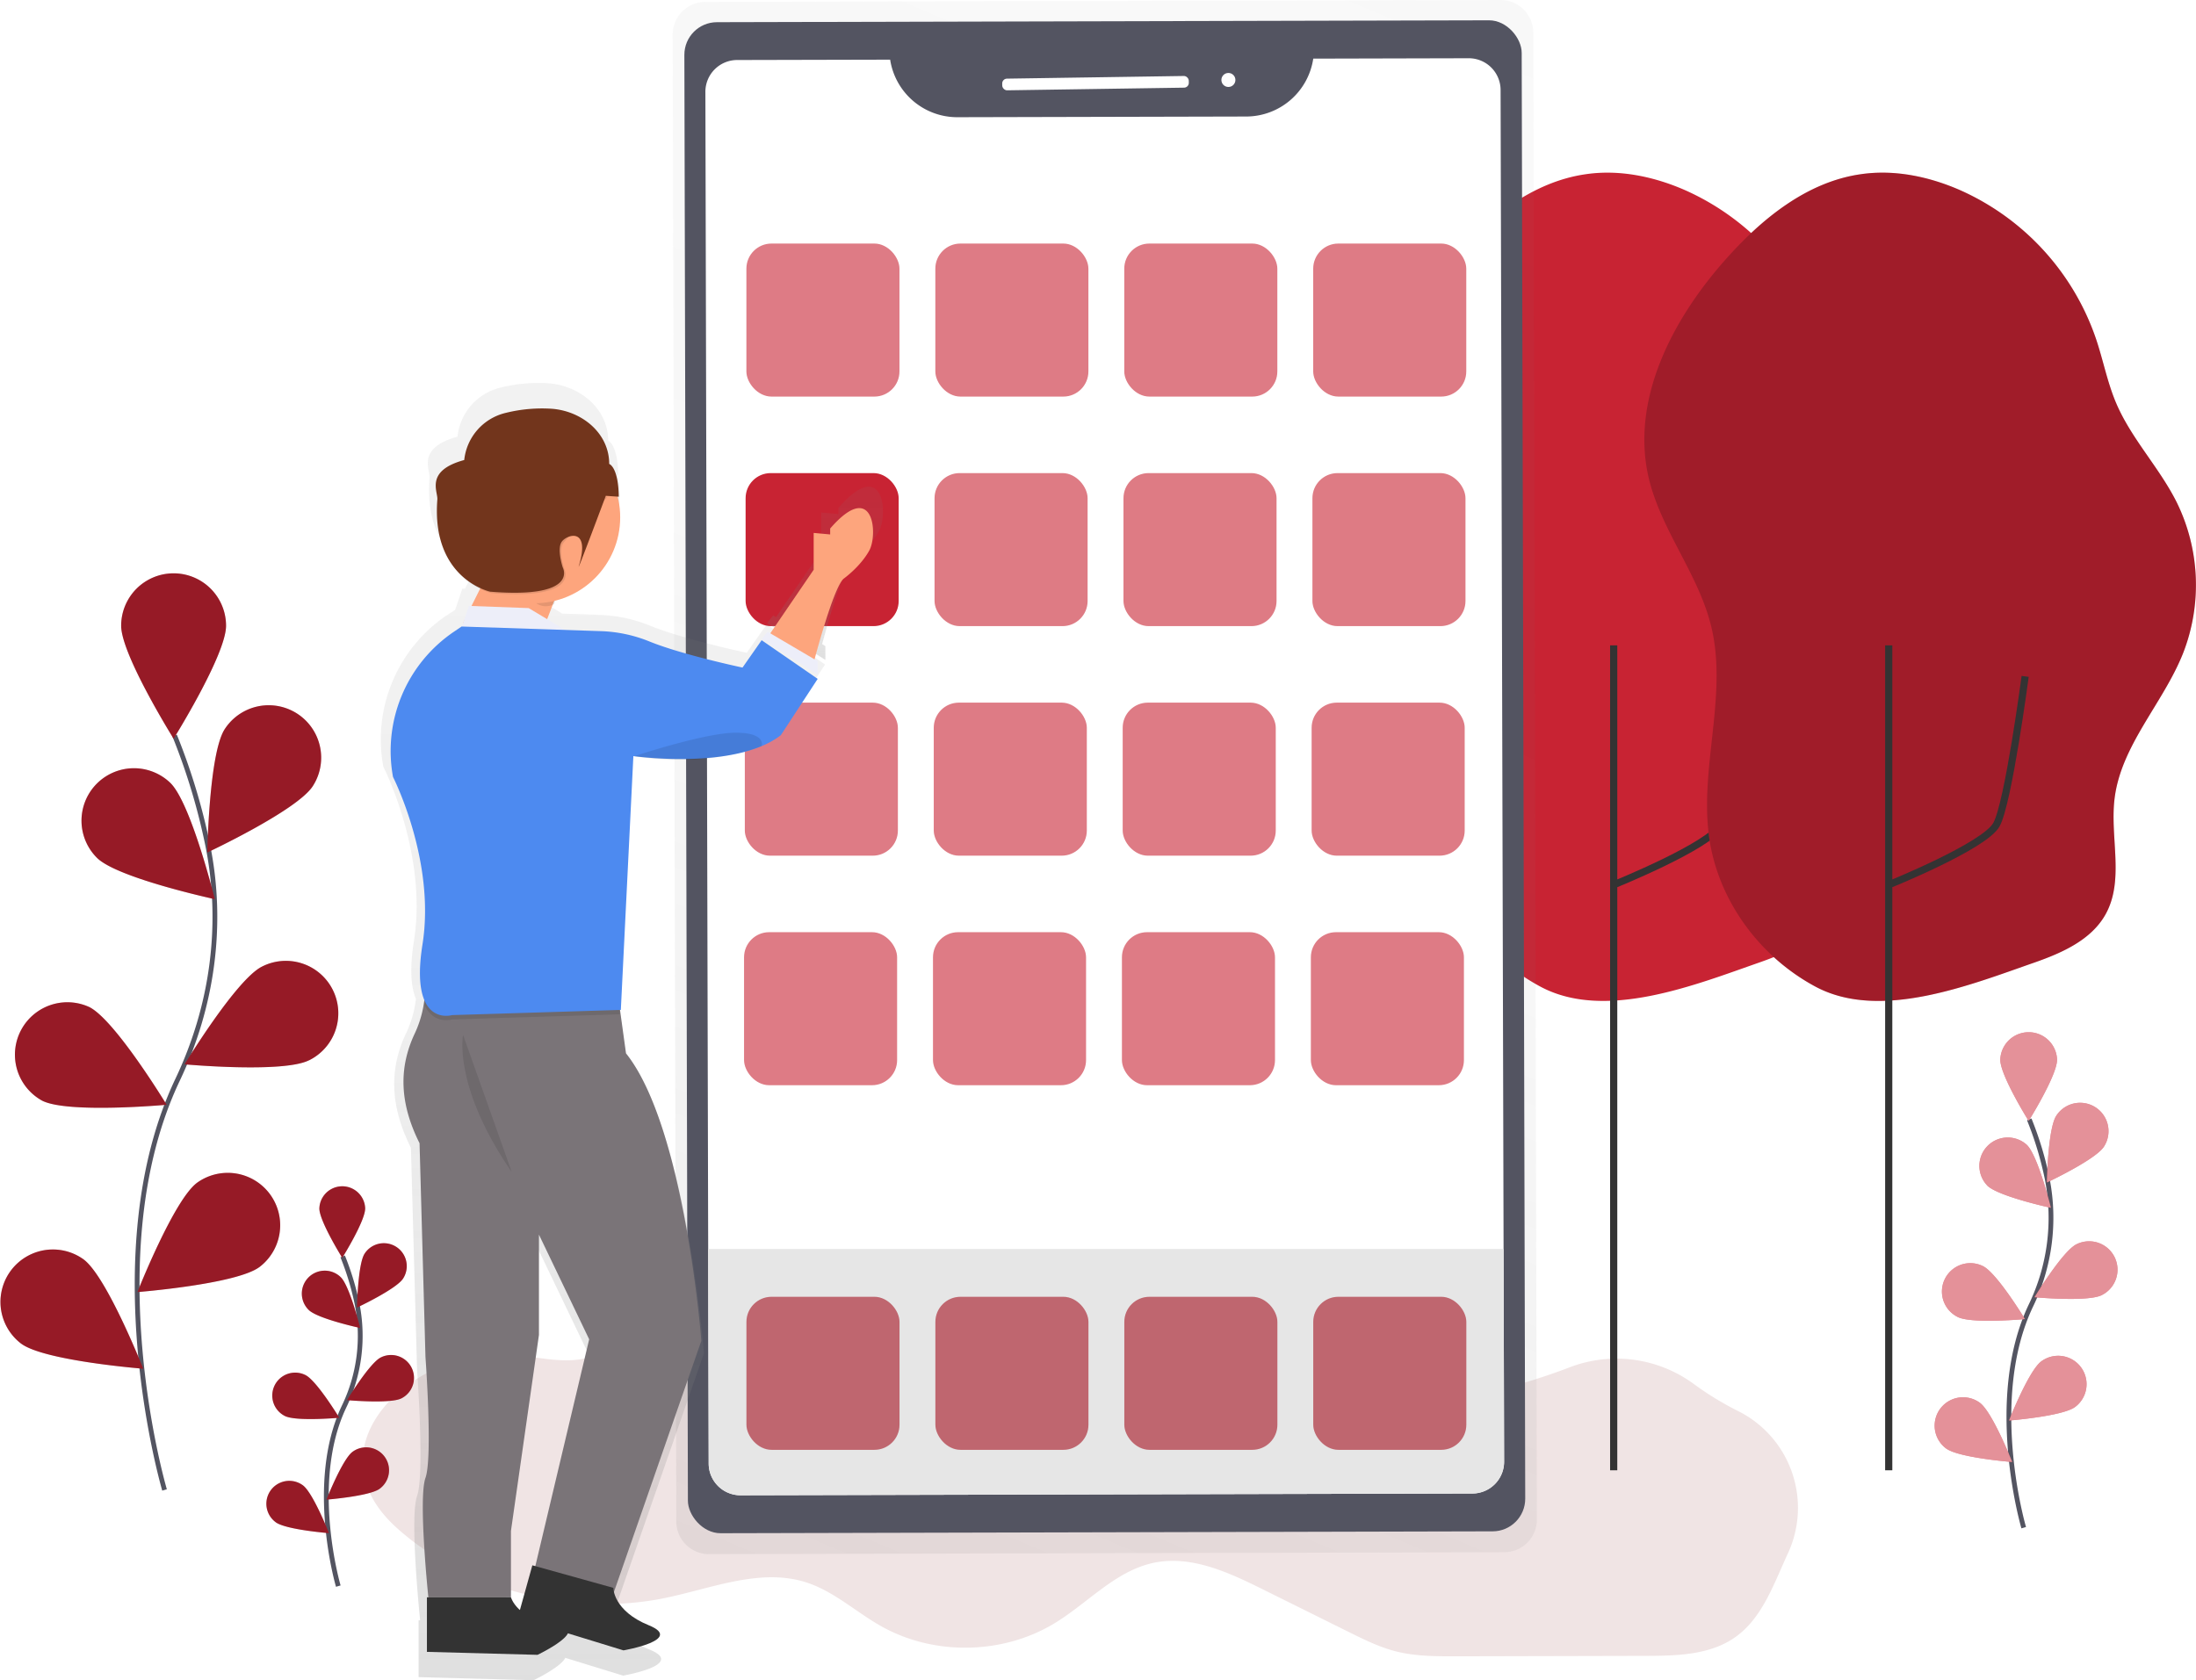
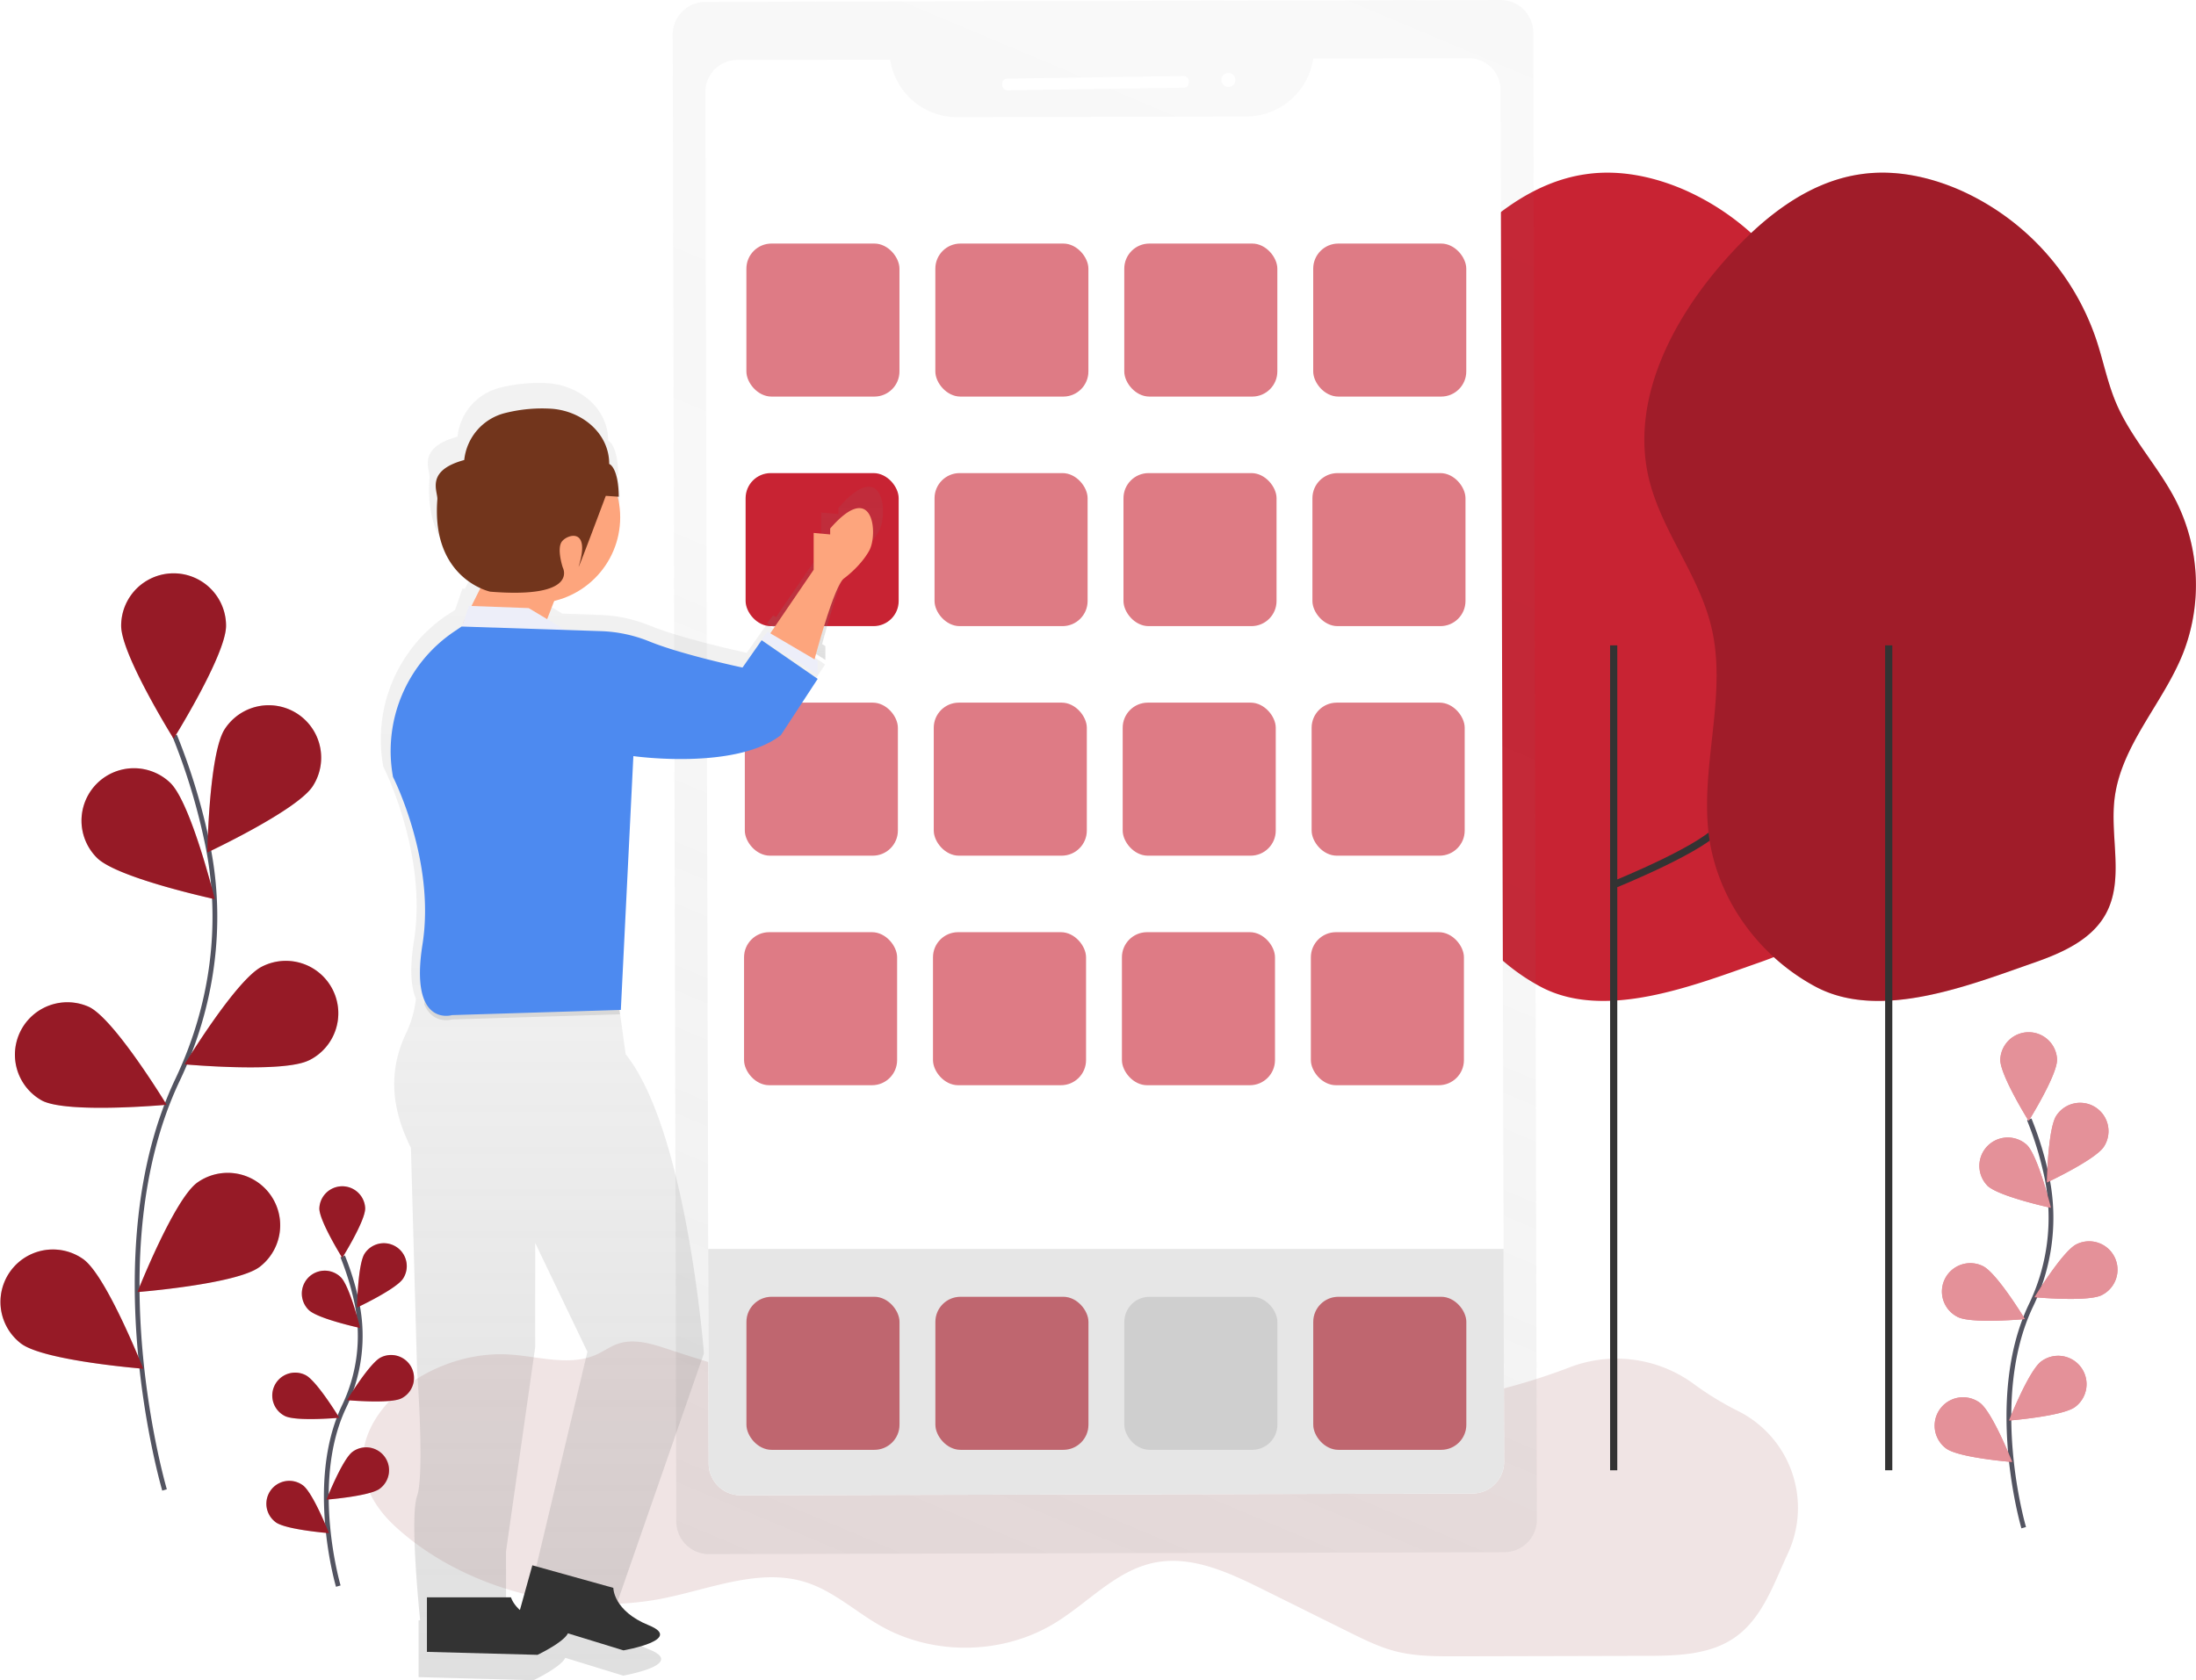
<svg xmlns="http://www.w3.org/2000/svg" xmlns:xlink="http://www.w3.org/1999/xlink" data-name="Layer 1" width="918.21" height="702.7">
  <defs>
    <linearGradient id="a" x1="473.15" y1="763.14" x2="757.69" y2="91.26" gradientTransform="rotate(-.14 -841.7 5577.13)" gradientUnits="userSpaceOnUse">
      <stop offset="0" stop-color="gray" stop-opacity=".25" />
      <stop offset=".54" stop-color="gray" stop-opacity=".12" />
      <stop offset="1" stop-color="gray" stop-opacity=".1" />
    </linearGradient>
    <linearGradient id="b" x1="716.19" y1="374.64" x2="716.19" y2="302.23" gradientTransform="matrix(-1 0 0 1 1202 0)" xlink:href="#a" />
    <linearGradient id="c" x1="808.96" y1="801.35" x2="808.96" y2="258.82" gradientTransform="matrix(-1 0 0 1 1202 0)" xlink:href="#a" />
  </defs>
  <path d="M213.11 566.49c12.31.81 25.32 5.08 36.52-.09 2.89-1.33 5.51-3.25 8.51-4.32 6.89-2.46 14.46-.07 21.4 2.23a948.63 948.63 0 0 0 166.86 38.93c11.68 1.63 23.87 3 35-.8 8.14-2.77 15.19-8.12 23.25-11.12 13.18-4.89 27.74-3.07 41.77-2.3a267.56 267.56 0 0 0 108-16.45l1.81-.69a54.6 54.6 0 0 1 52.09 7 127.79 127.79 0 0 0 18.58 11.33 45.25 45.25 0 0 1 20.59 59.63l-.24.52c-5.72 12.47-10.49 26.43-21.7 34.35-10.57 7.47-24.44 7.78-37.38 7.81l-79.43.19c-8.24 0-16.58 0-24.58-1.94-7.19-1.77-13.88-5.09-20.51-8.39l-35.54-17.63c-14.31-7.11-30-14.43-45.66-11.16-16 3.34-27.53 16.79-41.47 25.27-21.63 13.17-50.39 13.69-72.48 1.29-10.58-5.94-19.77-14.6-31.31-18.33-19.06-6.17-39.31 2.37-58.92 6.46-38.16 7.96-83.11-2.93-112.35-29.26-37.66-33.92 6.56-75.19 47.19-72.53z" fill="#f0e4e4" />
  <path d="M68.8 623.13s-29.11-98.78 5.46-171.56c14.51-30.53 19.33-64.8 12.62-97.93a262.52 262.52 0 0 0-13.86-46" fill="none" stroke="#535461" stroke-miterlimit="10" stroke-width="2" />
  <path d="M94.52 261.71c0 12.11-21.93 47.23-21.93 47.23s-21.93-35.12-21.93-47.23a21.93 21.93 0 1 1 43.86 0zM130.77 328.8c-6.58 10.17-44.08 27.73-44.08 27.73s.68-41.4 7.26-51.57a21.93 21.93 0 1 1 36.82 23.84zM129.19 443.44c-10.81 5.45-52 1.69-52 1.69s21.49-35.4 32.3-40.85a21.93 21.93 0 1 1 19.75 39.16zM108.46 529.92c-9.74 7.2-51 10.46-51 10.46s15.2-38.52 24.93-45.72a21.93 21.93 0 0 1 26.08 35.26zM40.65 358.87c8.69 8.44 49.16 17.18 49.16 17.18s-9.91-40.2-18.6-48.64a21.93 21.93 0 0 0-30.56 31.46zM17.68 460.35c10.81 5.45 52 1.69 52 1.69s-21.49-35.4-32.3-40.85a21.93 21.93 0 0 0-19.7 39.16zM8.89 561.97c9.74 7.2 51 10.46 51 10.46s-15.2-38.52-24.93-45.72a21.93 21.93 0 0 0-26.08 35.26z" fill="#c82333" />
  <path d="M94.52 261.71c0 12.11-21.93 47.23-21.93 47.23s-21.93-35.12-21.93-47.23a21.93 21.93 0 1 1 43.86 0zM130.77 328.8c-6.58 10.17-44.08 27.73-44.08 27.73s.68-41.4 7.26-51.57a21.93 21.93 0 1 1 36.82 23.84zM129.19 443.44c-10.81 5.45-52 1.69-52 1.69s21.49-35.4 32.3-40.85a21.93 21.93 0 1 1 19.75 39.16zM108.46 529.92c-9.74 7.2-51 10.46-51 10.46s15.2-38.52 24.93-45.72a21.93 21.93 0 0 1 26.08 35.26zM40.65 358.87c8.69 8.44 49.16 17.18 49.16 17.18s-9.91-40.2-18.6-48.64a21.93 21.93 0 0 0-30.56 31.46zM17.68 460.35c10.81 5.45 52 1.69 52 1.69s-21.49-35.4-32.3-40.85a21.93 21.93 0 0 0-19.7 39.16zM8.89 561.97c9.74 7.2 51 10.46 51 10.46s-15.2-38.52-24.93-45.72a21.93 21.93 0 0 0-26.08 35.26z" opacity=".25" />
  <path d="M599.52 349.27c-3.7-29 7.89-58.85 1-87.24-5.3-21.93-21-40.24-26.16-62.21-7.58-32.56 9.76-66 31.89-91 15.22-17.23 34.32-32.87 57.09-36 14.06-2 28.51 1.09 41.49 6.82a105.27 105.27 0 0 1 56.6 62.17c3 8.9 4.73 18.21 8.42 26.84 6.35 14.87 18 26.87 25.25 41.33a78.42 78.42 0 0 1 2.66 63.37c-8.39 20.94-26 38.46-28.6 60.87-1.89 16.15 4.17 33.84-3.7 48.07-5.94 10.74-18.17 16.16-29.75 20.22-26.94 9.4-64.6 24.6-91.6 10.13-23.62-12.65-41.17-36.6-44.59-63.37z" fill="#c82333" />
  <path d="M675.11 369.88s39.66-16 44.66-25 12-62 12-62M674.73 614.9v-345" fill="none" stroke="#333" stroke-miterlimit="10" stroke-width="3" />
  <path d="M768.29 98.65l-332.5.81a13.66 13.66 0 0 0-13.63 13.69L423.67 735a13.66 13.66 0 0 0 13.7 13.63l332.5-.81a13.66 13.66 0 0 0 13.63-13.69L782 112.28a13.66 13.66 0 0 0-13.71-13.63z" transform="translate(-140.89 -98.65)" fill="url(#a)" opacity=".5" />
-   <rect x="427.78" y="107.54" width="350.11" height="631.95" rx="13.64" ry="13.64" transform="rotate(-.14 -39842.4 58032.93)" fill="#535461" />
  <path d="M628.91 611.29a13.3 13.3 0 0 1-13.26 13.33l-306 .74a13.3 13.3 0 0 1-13.33-13.26l-.21-89.75-1.17-483.92A13.3 13.3 0 0 1 308.2 25.1l64-.15a28.39 28.39 0 0 0 28 24.07l120.92-.29a28.4 28.4 0 0 0 27.99-24.21l65-.16a13.3 13.3 0 0 1 13.33 13.26l1.25 484.73z" fill="#fff" />
  <path d="M628.91 611.29a13.3 13.3 0 0 1-13.26 13.33l-306 .74a13.3 13.3 0 0 1-13.33-13.26l-.21-89.75h332.58z" fill="#e6e6e6" />
  <rect x="559.95" y="130.97" width="78.02" height="4.88" rx="2" ry="2" transform="rotate(-.86 -6042.72 9470.77)" fill="#fff" />
  <circle cx="654.53" cy="132.08" r="2.93" transform="rotate(-.86 -5987.42 9469.85)" fill="#fff" />
  <path d="M714.52 349.27c-3.7-29 7.89-58.85 1-87.24-5.3-21.93-21-40.24-26.16-62.21-7.58-32.56 9.76-66 31.89-91 15.22-17.23 34.32-32.87 57.09-36 14.06-2 28.51 1.09 41.49 6.82a105.27 105.27 0 0 1 56.6 62.17c3 8.9 4.73 18.21 8.42 26.84 6.35 14.87 18 26.87 25.25 41.33a78.42 78.42 0 0 1 2.63 63.41c-8.39 20.94-26 38.46-28.6 60.87-1.89 16.15 4.17 33.84-3.7 48.07-5.94 10.74-18.17 16.16-29.75 20.22-26.91 9.36-64.57 24.56-91.57 10.09-23.62-12.65-41.17-36.6-44.59-63.37z" fill="#c82333" />
  <path d="M714.52 349.27c-3.7-29 7.89-58.85 1-87.24-5.3-21.93-21-40.24-26.16-62.21-7.58-32.56 9.76-66 31.89-91 15.22-17.23 34.32-32.87 57.09-36 14.06-2 28.51 1.09 41.49 6.82a105.27 105.27 0 0 1 56.6 62.17c3 8.9 4.73 18.21 8.42 26.84 6.35 14.87 18 26.87 25.25 41.33a78.42 78.42 0 0 1 2.63 63.41c-8.39 20.94-26 38.46-28.6 60.87-1.89 16.15 4.17 33.84-3.7 48.07-5.94 10.74-18.17 16.16-29.75 20.22-26.91 9.36-64.57 24.56-91.57 10.09-23.62-12.65-41.17-36.6-44.59-63.37z" opacity=".2" />
-   <path d="M790.11 369.88s39.66-16 44.66-25 12-62 12-62M789.73 614.9v-345" fill="none" stroke="#333" stroke-miterlimit="10" stroke-width="3" />
+   <path d="M790.11 369.88M789.73 614.9v-345" fill="none" stroke="#333" stroke-miterlimit="10" stroke-width="3" />
  <path d="M141.45 663.35s-12.72-43.19 2.38-75a68.21 68.21 0 0 0 5.52-42.79 114.72 114.72 0 0 0-6.06-20.09" fill="none" stroke="#535461" stroke-miterlimit="10" stroke-width="2" />
  <path d="M152.69 505.41c0 5.29-9.58 20.64-9.58 20.64s-9.58-15.35-9.58-20.64a9.59 9.59 0 0 1 19.17 0zM168.54 534.73c-2.88 4.44-19.26 12.12-19.26 12.12s.3-18.09 3.17-22.54a9.58 9.58 0 0 1 16.09 10.42zM167.84 584.83c-4.73 2.38-22.75.74-22.75.74s9.39-15.47 14.12-17.85a9.58 9.58 0 1 1 8.63 17.11zM158.78 622.62c-4.26 3.15-22.29 4.57-22.29 4.57s6.64-16.83 10.9-20a9.58 9.58 0 0 1 11.4 15.41zM129.11 547.88c3.8 3.69 21.48 7.51 21.48 7.51s-4.33-17.57-8.13-21.26a9.58 9.58 0 1 0-13.35 13.75zM119.11 592.2c4.73 2.38 22.75.74 22.75.74s-9.39-15.47-14.12-17.85a9.58 9.58 0 0 0-8.63 17.11zM115.27 636.63c4.26 3.15 22.29 4.57 22.29 4.57s-6.64-16.83-10.9-20a9.58 9.58 0 1 0-11.4 15.41z" fill="#c82333" />
  <path d="M152.69 505.41c0 5.29-9.58 20.64-9.58 20.64s-9.58-15.35-9.58-20.64a9.59 9.59 0 0 1 19.17 0zM168.54 534.73c-2.88 4.44-19.26 12.12-19.26 12.12s.3-18.09 3.17-22.54a9.58 9.58 0 0 1 16.09 10.42zM167.84 584.83c-4.73 2.38-22.75.74-22.75.74s9.39-15.47 14.12-17.85a9.58 9.58 0 1 1 8.63 17.11zM158.78 622.62c-4.26 3.15-22.29 4.57-22.29 4.57s6.64-16.83 10.9-20a9.58 9.58 0 0 1 11.4 15.41zM129.11 547.88c3.8 3.69 21.48 7.51 21.48 7.51s-4.33-17.57-8.13-21.26a9.58 9.58 0 1 0-13.35 13.75zM119.11 592.2c4.73 2.38 22.75.74 22.75.74s-9.39-15.47-14.12-17.85a9.58 9.58 0 0 0-8.63 17.11zM115.27 636.63c4.26 3.15 22.29 4.57 22.29 4.57s-6.64-16.83-10.9-20a9.58 9.58 0 1 0-11.4 15.41z" opacity=".25" />
  <path d="M846.17 638.91s-15.76-53.5 3-92.88a84.51 84.51 0 0 0 6.83-53 142.13 142.13 0 0 0-7.51-24.88" fill="none" stroke="#535461" stroke-miterlimit="10" stroke-width="2" />
  <path d="M860.11 443.23c0 6.56-11.87 25.57-11.87 25.57s-11.87-19-11.87-25.57a11.88 11.88 0 0 1 23.75 0zM879.72 479.55c-3.56 5.5-23.86 15-23.86 15s.37-22.41 3.93-27.92a11.87 11.87 0 0 1 19.93 12.91zM878.87 541.62c-5.85 3-28.18.91-28.18.91s11.63-19.16 17.49-22.12a11.87 11.87 0 0 1 10.69 21.2zM867.64 588.44c-5.27 3.9-27.62 5.66-27.62 5.66s8.23-20.85 13.5-24.75a11.87 11.87 0 0 1 14.12 19.09zM830.93 495.84c4.7 4.57 26.62 9.3 26.62 9.3s-5.37-21.77-10.07-26.33a11.87 11.87 0 0 0-16.55 17zM818.5 550.76c5.85 3 28.18.91 28.18.91s-11.63-19.16-17.49-22.12a11.87 11.87 0 0 0-10.69 21.2zM813.74 605.79c5.27 3.9 27.62 5.66 27.62 5.66s-8.23-20.85-13.5-24.75a11.87 11.87 0 1 0-14.12 19.09z" fill="#c82333" />
  <path d="M860.11 443.23c0 6.56-11.87 25.57-11.87 25.57s-11.87-19-11.87-25.57a11.88 11.88 0 0 1 23.75 0zM879.72 479.55c-3.56 5.5-23.86 15-23.86 15s.37-22.41 3.93-27.92a11.87 11.87 0 0 1 19.93 12.91zM878.87 541.62c-5.85 3-28.18.91-28.18.91s11.63-19.16 17.49-22.12a11.87 11.87 0 0 1 10.69 21.2zM867.64 588.44c-5.27 3.9-27.62 5.66-27.62 5.66s8.23-20.85 13.5-24.75a11.87 11.87 0 0 1 14.12 19.09zM830.93 495.84c4.7 4.57 26.62 9.3 26.62 9.3s-5.37-21.77-10.07-26.33a11.87 11.87 0 0 0-16.55 17zM818.5 550.76c5.85 3 28.18.91 28.18.91s-11.63-19.16-17.49-22.12a11.87 11.87 0 0 0-10.69 21.2zM813.74 605.79c5.27 3.9 27.62 5.66 27.62 5.66s-8.23-20.85-13.5-24.75a11.87 11.87 0 1 0-14.12 19.09z" fill="#fff" opacity=".5" />
  <g opacity=".6" fill="#c82333">
    <rect x="312.09" y="101.86" width="64" height="64" rx="10.5" ry="10.5" />
    <rect x="391.09" y="101.86" width="64" height="64" rx="10.5" ry="10.5" />
    <rect x="470.09" y="101.86" width="64" height="64" rx="10.5" ry="10.5" />
    <rect x="549.09" y="101.86" width="64" height="64" rx="10.5" ry="10.5" />
  </g>
  <rect x="311.76" y="197.86" width="64" height="64" rx="10.5" ry="10.5" fill="#c82333" />
  <rect x="390.76" y="197.86" width="64" height="64" rx="10.5" ry="10.5" fill="#c82333" opacity=".6" />
  <rect x="469.76" y="197.86" width="64" height="64" rx="10.5" ry="10.5" fill="#c82333" opacity=".6" />
  <rect x="548.76" y="197.86" width="64" height="64" rx="10.5" ry="10.5" fill="#c82333" opacity=".6" />
  <g opacity=".6" fill="#c82333">
    <rect x="311.43" y="293.86" width="64" height="64" rx="10.5" ry="10.5" />
    <rect x="390.43" y="293.86" width="64" height="64" rx="10.5" ry="10.5" />
    <rect x="469.43" y="293.86" width="64" height="64" rx="10.5" ry="10.5" />
    <rect x="548.43" y="293.86" width="64" height="64" rx="10.5" ry="10.5" />
  </g>
  <g opacity=".6" fill="#c82333">
    <rect x="311.11" y="389.86" width="64" height="64" rx="10.5" ry="10.5" />
    <rect x="390.11" y="389.86" width="64" height="64" rx="10.5" ry="10.5" />
    <rect x="469.11" y="389.86" width="64" height="64" rx="10.5" ry="10.5" />
    <rect x="548.11" y="389.86" width="64" height="64" rx="10.5" ry="10.5" />
  </g>
  <path d="M486 368.86v5.78l-24.38-15.4 2.57-3.21 1.19.7 18.87-27.65V313l7.19.64v-2.57c19-21.82 20.91 2.57 17 9.63s-11.11 12.19-11.11 12.19c-4 3.36-11 28.76-12.69 35.13z" transform="translate(-140.89 -98.65)" fill="url(#b)" />
  <path d="M301.15 419.25s18.61 36.41 12.83 72.82c-1.94 12.24-1.13 19.72.81 24.28a44.65 44.65 0 0 1-4 14.22c-7.06 14.76-7.06 30.16 1.92 48.13l2.57 93s3.21 43.63 0 52.62 1.28 52 1.28 52h-.64v23.74l48.08 1.29s11.27-5.35 13.27-9.35l24.16 7.43s26.59-4.58 11-10.92c-11.61-4.72-14.49-11.47-15.21-14.59l38-109.26s-7.06-93-32.73-125.13l-2.6-18.92h.36l5.45-110.47.45.06h-.13a122.49 122.49 0 0 0 42.36-.65 66 66 0 0 0 12.27-3.43l.73-.29H461.53a37.14 37.14 0 0 0 8.34-4.76l16-24.51-24.38-16.8-8.34 11.9s-26.13-5.52-40.48-11.34a61.31 61.31 0 0 0-21-4.51l-15.67-.54-7.81-4.69 2.44-6.31c.24-.11.48-.22.72-.35l.22-1.35a37.43 37.43 0 0 0 27.31-45.33h.51c-.22-13-4.2-14.27-4.2-14.27 0-13.22-11.55-22.89-24.71-24a65.43 65.43 0 0 0-20.29 1.78 23.61 23.61 0 0 0-18 20.52C315 286 320.76 295 320.49 298.45c-1.32 16.8 4 26.73 9.9 32.52a31 31 0 0 0 8.67 6.36l-3.75 7.51h-1.1l-3.06 9H331l-3.34 2.16a62.69 62.69 0 0 0-26.51 63.25zm51.33 357.07v-28.87l12.19-85.34v-43.64L386.5 664 363 762.76l-1.23-.34-5.41 19.44a12.77 12.77 0 0 1-3.87-5.54z" transform="translate(-140.89 -98.65)" fill="url(#c)" />
  <path d="M340.22 222.88v15.41l-18.36 26.9 18.36 11.95s8.16-31.44 12.56-35.14c0 0 6.91-4.93 10.67-11.71s1.88-30.21-16.33-9.25v2.47zM194.04 259.64l7.27-14.54a2.69 2.69 0 0 1 2.27-1.49l27.61-1.41a2.69 2.69 0 0 1 2.65 3.66l-7.12 18.41a2.69 2.69 0 0 1-2.75 1.71l-27.75-2.47a2.69 2.69 0 0 1-2.18-3.87z" fill="#fda57d" />
  <path fill="#edeef9" d="M196.08 253.4l-4.69 13.75 48.16-1.73-18.5-11.1-24.97-.92zM318.47 267.27l2.46-3.08 20.96 12.33v5.55l-23.42-14.8z" />
-   <path d="M176.83 403.67a45.81 45.81 0 0 1-3.25 28.22c-6.78 14.18-6.78 29 1.85 46.24l2.47 89.4s3.08 41.93 0 50.56 1.21 49.95 1.21 49.95h34.53v-27.75l11.71-82v-41.94l21 43.78-24 101.12 31.44 12.95 39.46-113.45s-6.84-89.4-31.5-120.22l-4.64-33.61z" fill="#7a7478" />
  <path d="M178.51 690.85v-22.81h35.14s2.47 9.25 18.5 11.1-7.4 12.95-7.4 12.95z" fill="#333" />
  <path d="M216.47 676.65l6.12-22 33.86 9.43s-.11 9.57 14.84 15.65-10.6 10.49-10.6 10.49z" fill="#333" />
  <path d="M257.11 408.77l-80.29-3.25a44.92 44.92 0 0 1 .61 14.56c3.67 8.64 11.55 6.28 11.55 6.28l70.25-2.16z" opacity=".1" />
  <path d="M193 262.03l-3.2 2.17a60.24 60.24 0 0 0-25.47 60.74s17.88 35 12.33 70 12.33 29.6 12.33 29.6l70.6-2.17 5.24-106.15s42.54 6.05 61.66-8.75l15.41-23.55-23.43-16.17-8 11.44s-25.11-5.3-38.9-10.9a58.91 58.91 0 0 0-20.22-4.33z" fill="#4d8af0" />
-   <path d="M193.62 432.82s-4.32 21.58 20.35 57.34M265.11 316.29s29.59-9.86 42.54-9.86 10.79 5.59 10.79 5.59-20.62 9.2-53.33 4.27zM231.58 243.45l-11.78 1.41c-.37 0-.71.51-.91 1.24 2.59 4.67 5.83 7.45 9.35 7.45a7.27 7.27 0 0 0 3.57-1l.9-5.45c.3-1.81-.3-3.75-1.13-3.65z" opacity=".1" />
  <circle cx="223.36" cy="216.35" r="35.96" fill="#fda57d" />
-   <path d="M253.95 195.99l-1.84 1.66a6.22 6.22 0 0 0 1.81 10.33s-16.11 16.11-18.35 19.1.37 10.86.37 10.86 7.12 13.11-30.34 10.11c0 0-24.72-5.24-22.1-38.58.26-3.34-5.24-12 11.24-16.48a22.68 22.68 0 0 1 17.37-19.7 62.87 62.87 0 0 1 19.5-1.71 24.48 24.48 0 0 1 22.34 24.41z" opacity=".1" />
  <path d="M254.73 194.03s3.82 1.18 4 13.71l-5.43-.37s-12.56 33.6-11.24 29.22c4.87-16.11-4.87-13.11-7.12-10.11s.37 10.86.37 10.86 7.12 13.11-30.34 10.11c0 0-24.72-5.24-22.1-38.58.26-3.34-5.24-12 11.24-16.48a22.68 22.68 0 0 1 17.34-19.71 62.87 62.87 0 0 1 19.5-1.71c12.68 1.07 23.78 10.38 23.78 23.06z" fill="#72351c" />
  <g opacity=".6" fill="#c82333">
    <rect x="312.11" y="542.35" width="64" height="64" rx="10.5" ry="10.5" />
    <rect x="391.11" y="542.35" width="64" height="64" rx="10.5" ry="10.5" />
-     <rect x="470.11" y="542.35" width="64" height="64" rx="10.5" ry="10.5" />
    <rect x="549.11" y="542.35" width="64" height="64" rx="10.5" ry="10.5" />
  </g>
  <g opacity=".1">
    <rect x="312.11" y="542.35" width="64" height="64" rx="10.5" ry="10.5" />
    <rect x="391.11" y="542.35" width="64" height="64" rx="10.5" ry="10.5" />
    <rect x="470.11" y="542.35" width="64" height="64" rx="10.5" ry="10.5" />
    <rect x="549.11" y="542.35" width="64" height="64" rx="10.5" ry="10.5" />
  </g>
</svg>